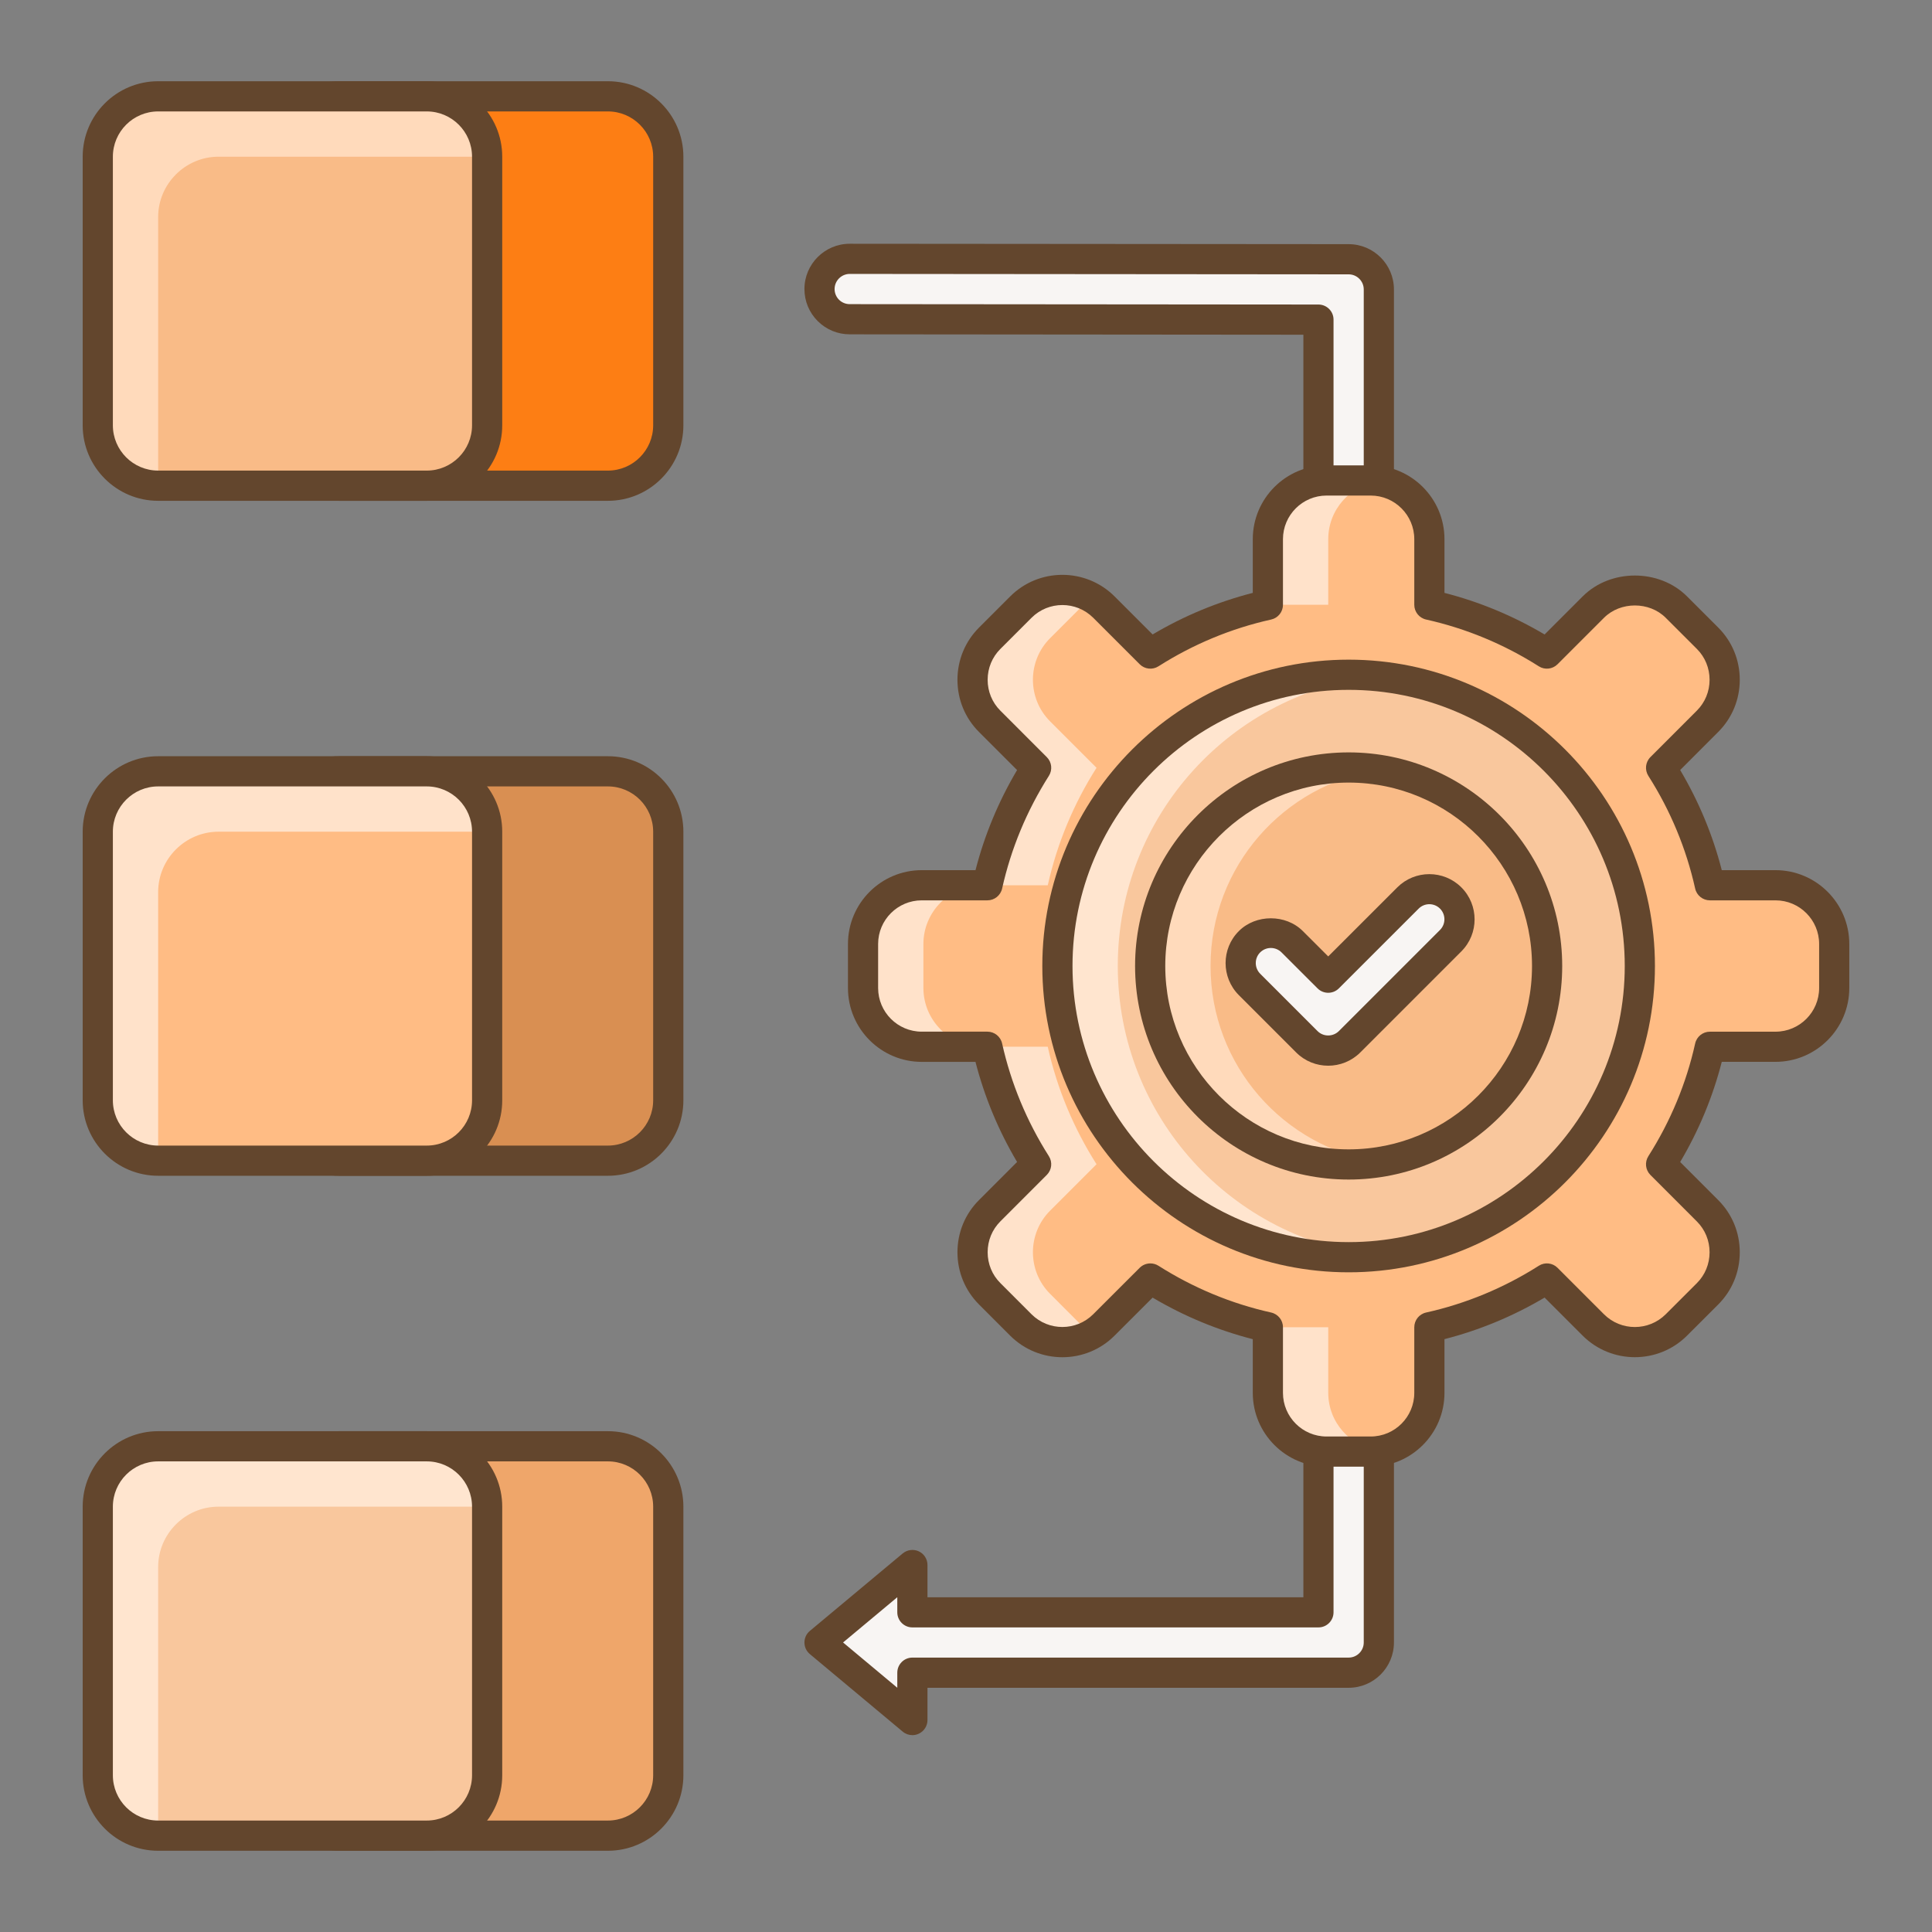
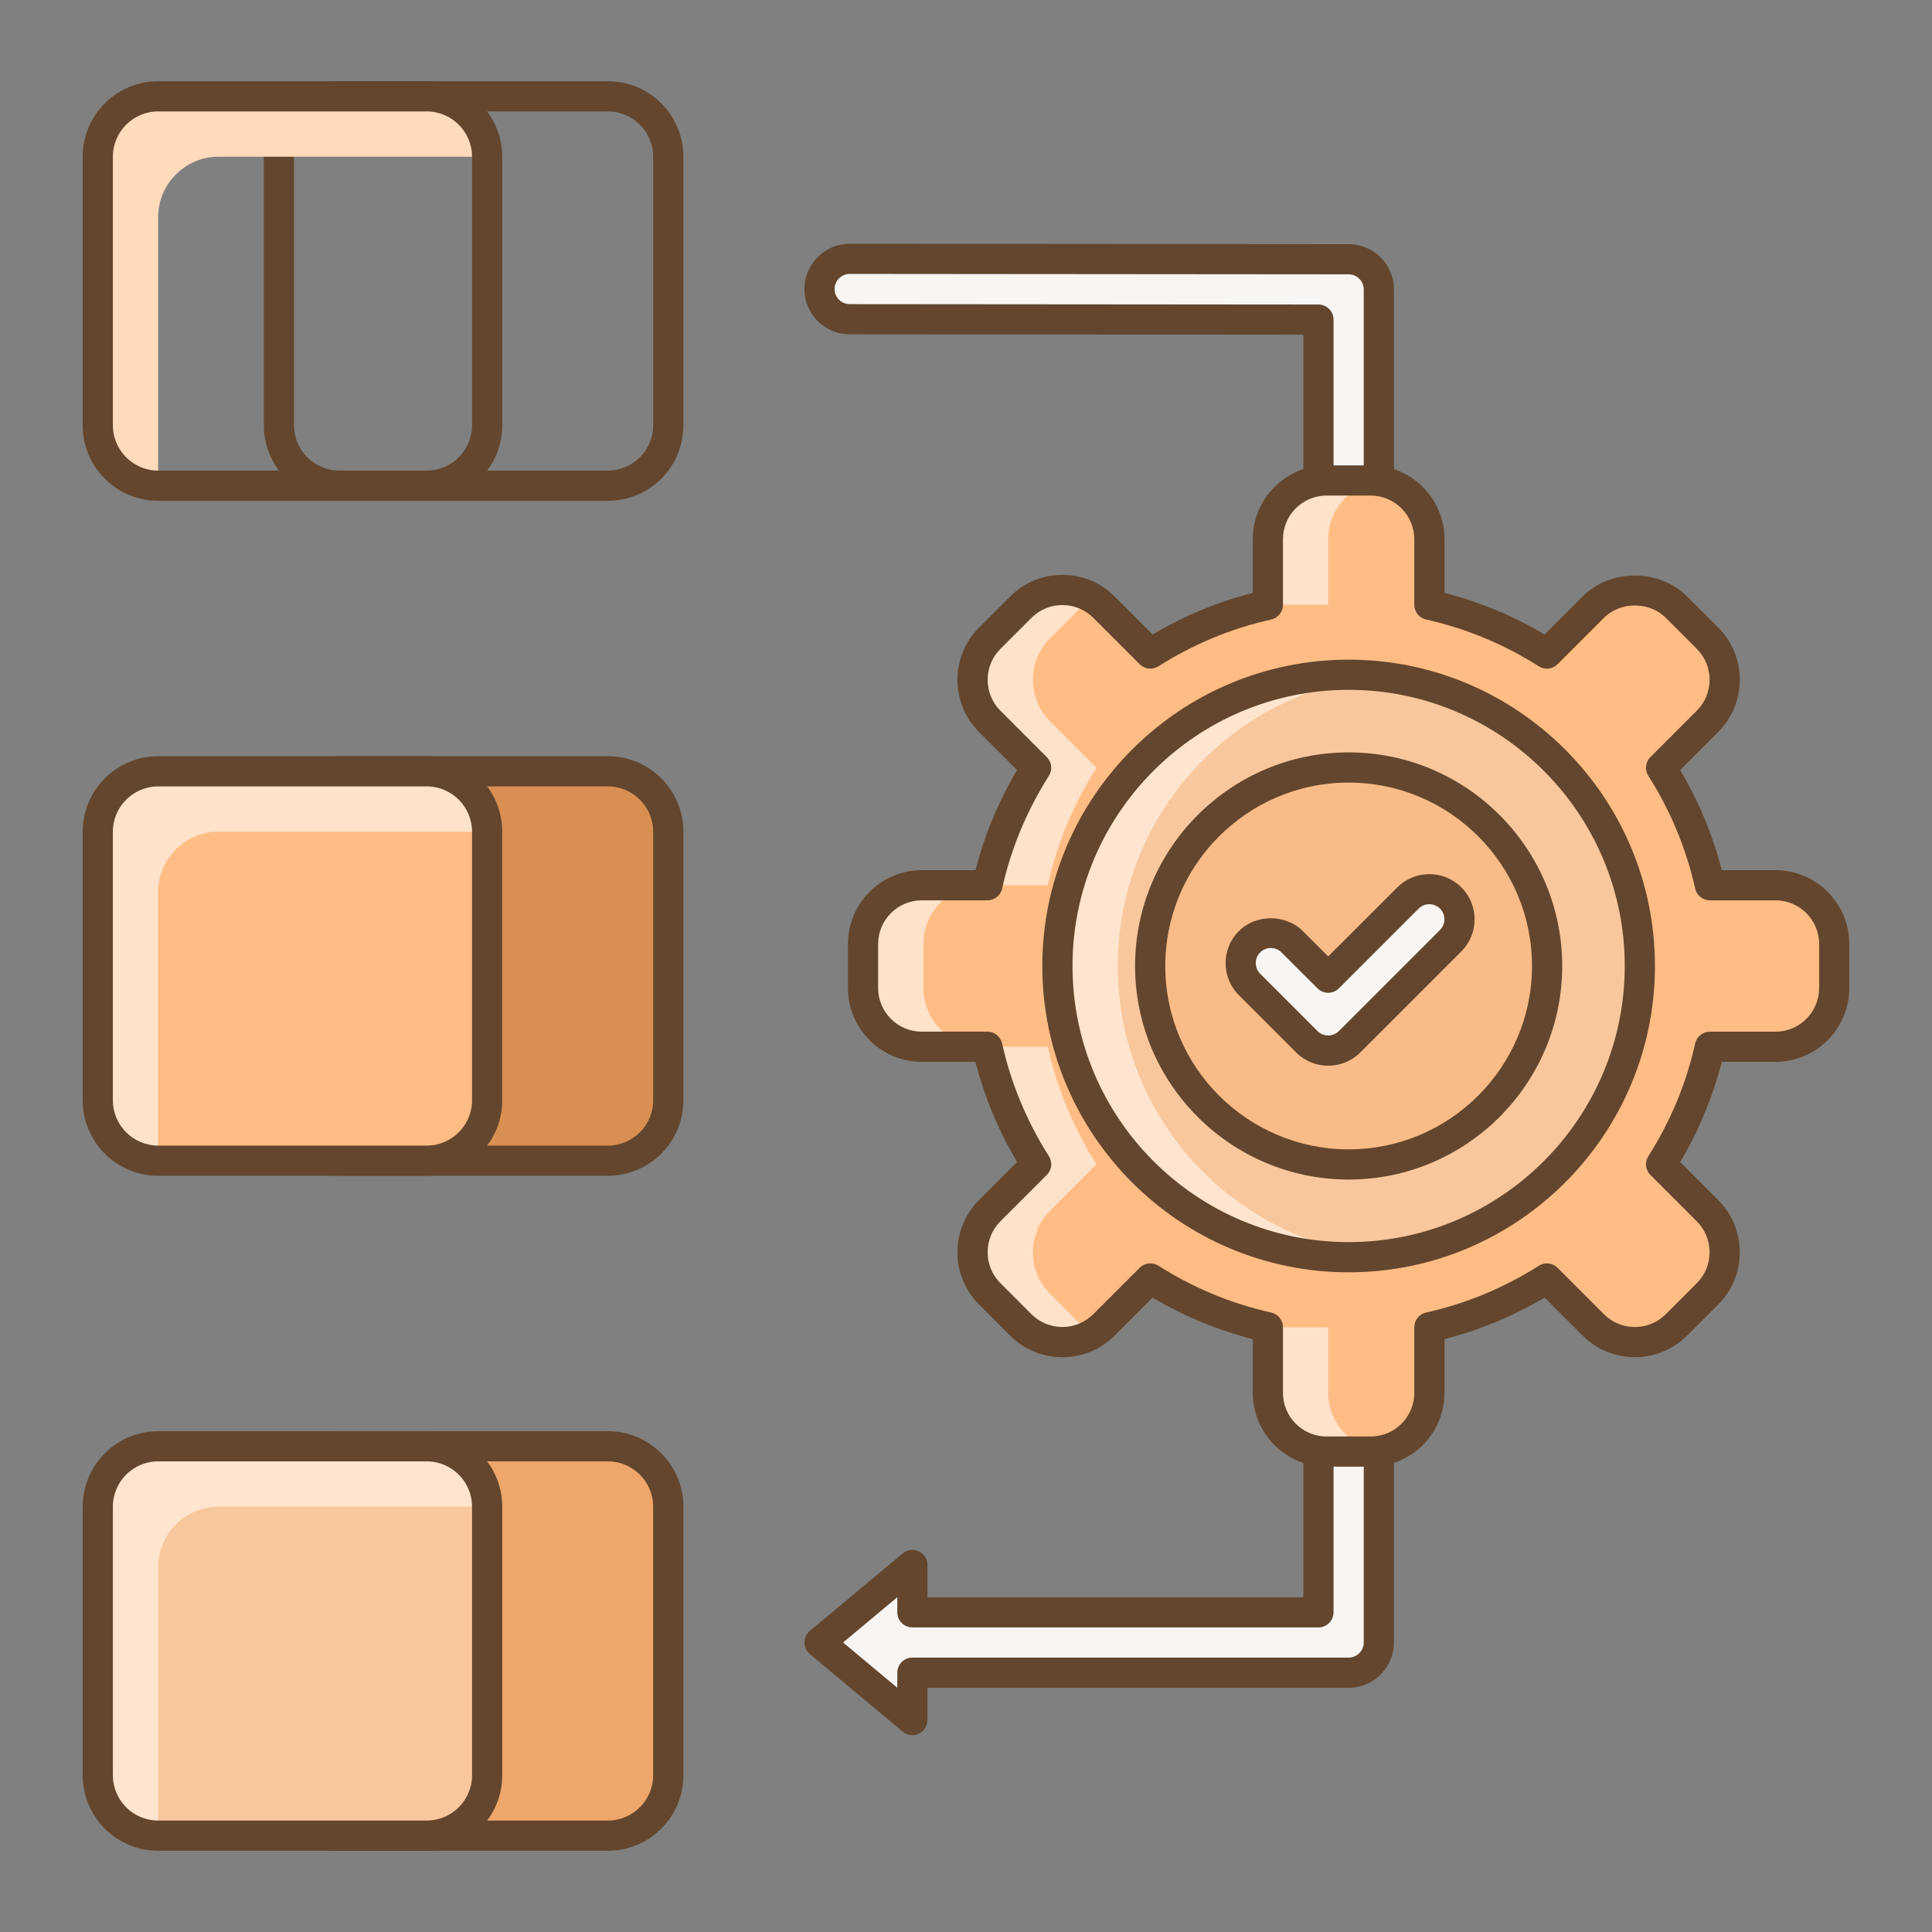
<svg xmlns="http://www.w3.org/2000/svg" enable-background="new 0 0 64 64" viewBox="0 0 64 64">
  <rect x="0" y="0" width="64" height="64" fill="#808080" stroke="none" />
  <path fill="#f8f5f3" d="M44.675,8.588L28.148,8.574v0.001c-0.552,0-1,0.447-1,1c0,0.276,0.112,0.526,0.293,0.707   c0.181,0.181,0.431,0.293,0.707,0.293l15.527,0.013V53.41H30.224v-1.568l-3.076,2.567l3.076,2.569V55.41h14.451   c0.553,0,1-0.448,1-1V9.588C45.675,9.036,45.228,8.588,44.675,8.588z" class="colorf8f3f3 svgShape" />
  <path fill="#63462d" d="M30.224,57.479c-0.115,0-0.229-0.04-0.32-0.116l-3.076-2.569c-0.114-0.095-0.18-0.235-0.18-0.384   s0.065-0.289,0.18-0.384l3.076-2.567c0.15-0.123,0.357-0.15,0.532-0.069c0.176,0.082,0.288,0.259,0.288,0.453v1.068h12.452V11.088   l-15.028-0.013c-0.399,0-0.775-0.155-1.06-0.438c-0.284-0.284-0.44-0.661-0.44-1.062c0-0.827,0.673-1.5,1.5-1.5l16.528,0.013   c0.827,0,1.5,0.673,1.5,1.5V54.41c0,0.827-0.673,1.5-1.5,1.5H30.724v1.068c0,0.194-0.112,0.371-0.288,0.453   C30.368,57.463,30.296,57.479,30.224,57.479z M27.928,54.409l1.796,1.5V55.41c0-0.276,0.224-0.5,0.5-0.5h14.452   c0.275,0,0.5-0.225,0.5-0.5V9.588c0-0.275-0.225-0.5-0.5-0.5l0,0L28.147,9.074c-0.275,0.001-0.5,0.226-0.5,0.501   c0,0.134,0.052,0.259,0.146,0.354c0.095,0.094,0.221,0.146,0.354,0.146l15.528,0.013c0.276,0,0.5,0.224,0.5,0.5V53.41   c0,0.276-0.224,0.5-0.5,0.5H30.224c-0.276,0-0.5-0.224-0.5-0.5v-0.5L27.928,54.409z" class="color63312d svgShape" />
  <path fill="#ffbc84" d="M58.816,29.324h-2.174c-0.313-1.404-0.867-2.715-1.616-3.892l1.54-1.54c0.757-0.756,0.757-1.994,0-2.752   l-1.032-1.031c-0.757-0.758-1.995-0.758-2.751,0l-1.54,1.539c-1.178-0.748-2.488-1.303-3.892-1.615v-2.174   c0-1.07-0.875-1.945-1.946-1.945h-1.459c-1.07,0-1.945,0.875-1.945,1.945v2.174c-1.404,0.313-2.715,0.867-3.893,1.615l-1.539-1.539   c-0.757-0.756-1.995-0.756-2.751,0l-1.033,1.033c-0.756,0.756-0.756,1.994,0,2.751l1.54,1.54c-0.748,1.177-1.303,2.486-1.615,3.891   h-2.174c-1.07,0-1.946,0.875-1.946,1.945v1.459c0,1.07,0.875,1.946,1.946,1.946h2.173c0.313,1.404,0.868,2.714,1.616,3.892   l-1.54,1.54c-0.756,0.757-0.756,1.995,0,2.751l1.032,1.033c0.757,0.756,1.995,0.756,2.751,0l1.54-1.539   c1.178,0.748,2.488,1.303,3.893,1.615v2.174c0,1.068,0.875,1.945,1.945,1.945h1.459c1.07,0,1.946-0.877,1.946-1.945v-2.174   c1.404-0.313,2.714-0.867,3.892-1.615l1.539,1.539c0.757,0.756,1.995,0.756,2.752,0l1.032-1.031c0.757-0.758,0.757-1.996,0-2.752   l-1.54-1.54c0.749-1.178,1.304-2.487,1.617-3.892h2.173c1.07,0,1.946-0.876,1.946-1.946V31.27   C60.762,30.199,59.886,29.324,58.816,29.324z" class="color84dbff svgShape" />
  <path fill="#ffe2ca" d="M44 20.033v-2.174c0-.979.733-1.785 1.675-1.918-.089-.014-.178-.027-.271-.027h-1.459c-1.07 0-1.945.875-1.945 1.945v2.174H44zM34.324 25.434c-.748 1.177-1.303 2.486-1.615 3.891h2c.313-1.404.867-2.714 1.615-3.891l-1.54-1.54c-.756-.757-.756-1.995 0-2.751l1.033-1.033c.114-.114.243-.205.376-.285-.747-.447-1.733-.357-2.376.285l-1.033 1.033c-.756.756-.756 1.994 0 2.751L34.324 25.434zM44 46.141v-2.174h-2v2.174c0 1.068.875 1.945 1.945 1.945h1.459c.093 0 .181-.016.271-.027C44.733 47.924 44 47.117 44 46.141zM35.816 43.891l-1.032-1.033c-.756-.756-.756-1.994 0-2.751l1.54-1.54c-.748-1.178-1.303-2.487-1.616-3.892h-2c.313 1.404.868 2.714 1.616 3.892l-1.54 1.54c-.756.757-.756 1.995 0 2.751l1.032 1.033c.642.643 1.628.732 2.376.285C36.059 44.096 35.931 44.004 35.816 43.891zM30.589 32.729V31.27c0-1.07.875-1.945 1.946-1.945h-2c-1.07 0-1.946.875-1.946 1.945v1.459c0 1.07.875 1.946 1.946 1.946h2C31.464 34.675 30.589 33.799 30.589 32.729z" class="colorcaf4ff svgShape" />
  <path fill="#63462d" d="M45.405,48.586h-1.46c-1.349,0-2.445-1.097-2.445-2.445v-1.779c-1.163-0.298-2.276-0.76-3.318-1.377   l-1.261,1.26c-0.951,0.953-2.503,0.954-3.458,0l-1.032-1.033c-0.46-0.46-0.714-1.074-0.714-1.729c0-0.655,0.253-1.27,0.714-1.729   l1.261-1.262c-0.617-1.041-1.079-2.154-1.378-3.316h-1.779c-1.349,0-2.445-1.098-2.445-2.446V31.27   c0-1.349,1.097-2.445,2.445-2.445h1.78c0.298-1.162,0.76-2.274,1.377-3.316l-1.261-1.261c-0.461-0.46-0.714-1.074-0.714-1.729   c0-0.654,0.254-1.269,0.714-1.729l1.033-1.033c0.953-0.953,2.503-0.953,3.458,0l1.26,1.26c1.042-0.617,2.155-1.079,3.318-1.377   v-1.779c0-1.349,1.097-2.445,2.445-2.445h1.46c1.349,0,2.445,1.097,2.445,2.445v1.779c1.162,0.298,2.275,0.76,3.317,1.378   l1.261-1.261c0.92-0.923,2.538-0.922,3.458,0l1.032,1.031c0.461,0.461,0.714,1.075,0.714,1.73c0,0.654-0.254,1.269-0.714,1.729   l-1.26,1.261c0.617,1.042,1.08,2.154,1.378,3.317h1.778c1.349,0,2.446,1.097,2.446,2.445v1.459c0,1.349-1.098,2.446-2.446,2.446   h-1.778c-0.298,1.162-0.76,2.275-1.378,3.318l1.26,1.261c0.46,0.46,0.714,1.074,0.714,1.729c0,0.655-0.253,1.27-0.714,1.73   l-1.032,1.031c-0.953,0.953-2.506,0.953-3.459,0l-1.26-1.26c-1.042,0.617-2.155,1.079-3.317,1.377v1.779   C47.851,47.489,46.754,48.586,45.405,48.586z M38.107,41.852c0.093,0,0.186,0.025,0.269,0.078c1.155,0.733,2.411,1.255,3.732,1.549   c0.229,0.051,0.392,0.254,0.392,0.488v2.174c0,0.797,0.648,1.445,1.445,1.445h1.46c0.797,0,1.445-0.648,1.445-1.445v-2.174   c0-0.234,0.163-0.438,0.392-0.488c1.32-0.294,2.576-0.814,3.733-1.549c0.195-0.126,0.455-0.099,0.621,0.068l1.538,1.539   c0.564,0.563,1.48,0.563,2.045,0l1.032-1.031c0.271-0.271,0.421-0.636,0.421-1.023s-0.149-0.75-0.421-1.021l-1.539-1.54   c-0.166-0.166-0.194-0.424-0.068-0.622c0.735-1.157,1.257-2.413,1.55-3.732c0.051-0.229,0.254-0.392,0.488-0.392h2.173   c0.798,0,1.446-0.648,1.446-1.446V31.27c0-0.797-0.648-1.445-1.446-1.445h-2.173c-0.234,0-0.438-0.163-0.488-0.392   c-0.294-1.32-0.815-2.576-1.55-3.731c-0.126-0.198-0.098-0.456,0.068-0.622l1.539-1.54c0.271-0.271,0.421-0.634,0.421-1.021   s-0.149-0.752-0.421-1.023l-1.032-1.031c-0.542-0.544-1.5-0.545-2.044,0l-1.539,1.539c-0.166,0.166-0.426,0.194-0.621,0.068   c-1.157-0.734-2.413-1.255-3.733-1.549c-0.229-0.051-0.392-0.254-0.392-0.488v-2.174c0-0.797-0.648-1.445-1.445-1.445h-1.46   c-0.797,0-1.445,0.648-1.445,1.445v2.174c0,0.234-0.163,0.438-0.392,0.488c-1.321,0.294-2.577,0.815-3.732,1.549   c-0.198,0.126-0.456,0.098-0.622-0.068l-1.539-1.539c-0.564-0.563-1.481-0.563-2.044,0l-1.033,1.033   c-0.271,0.271-0.421,0.634-0.421,1.021s0.149,0.751,0.421,1.022l1.539,1.54c0.166,0.166,0.194,0.424,0.068,0.621   c-0.733,1.156-1.254,2.411-1.548,3.731c-0.051,0.229-0.254,0.392-0.488,0.392h-2.175c-0.797,0-1.445,0.648-1.445,1.445v1.459   c0,0.798,0.648,1.446,1.445,1.446h2.174c0.234,0,0.437,0.162,0.488,0.391c0.295,1.321,0.815,2.577,1.549,3.733   c0.126,0.197,0.098,0.455-0.068,0.621l-1.539,1.54c-0.271,0.271-0.421,0.635-0.421,1.022s0.149,0.75,0.421,1.021l1.032,1.033   c0.564,0.563,1.481,0.563,2.044,0l1.54-1.539C37.851,41.901,37.979,41.852,38.107,41.852z" class="color63312d svgShape" />
  <path fill="#f9c79d" d="M54.323,32c0,5.328-4.319,9.647-9.647,9.647c-5.329,0-9.648-4.319-9.648-9.647   c0-5.328,4.319-9.649,9.648-9.649C50.003,22.351,54.323,26.672,54.323,32z" class="colorf9dd9d svgShape" />
  <path fill="#f9bb87" d="M51.25,32c0,3.632-2.944,6.574-6.575,6.574c-3.631,0-6.575-2.942-6.575-6.574   c0-3.632,2.943-6.576,6.575-6.576C48.306,25.424,51.25,28.368,51.25,32z" class="colorf9a287 svgShape" />
-   <path fill="#ffdabb" d="M40.101,32c0-3.291,2.419-6.01,5.575-6.492c-0.327-0.05-0.659-0.084-1-0.084   c-3.631,0-6.575,2.944-6.575,6.576c0,3.632,2.943,6.574,6.575,6.574c0.341,0,0.673-0.034,1-0.084   C42.52,38.008,40.101,35.291,40.101,32z" class="colorffc8bb svgShape" />
  <path fill="#63462d" d="M44.676,39.074c-3.901,0-7.075-3.174-7.075-7.074c0-3.901,3.174-7.076,7.075-7.076   c3.9,0,7.074,3.175,7.074,7.076C51.75,35.9,48.576,39.074,44.676,39.074z M44.676,25.924c-3.35,0-6.075,2.726-6.075,6.076   c0,3.35,2.726,6.074,6.075,6.074S50.75,35.35,50.75,32C50.75,28.649,48.025,25.924,44.676,25.924z" class="color63312d svgShape" />
  <path fill="#ffe5cf" d="M37.028,32c0-4.99,3.789-9.096,8.648-9.596c-0.329-0.034-0.662-0.053-1-0.053   c-5.329,0-9.648,4.32-9.648,9.649c0,5.328,4.319,9.647,9.648,9.647c0.338,0,0.671-0.019,1-0.052   C40.817,41.096,37.028,36.99,37.028,32z" class="colorffeecf svgShape" />
  <path fill="#63462d" d="M44.676,42.147c-5.596,0-10.148-4.552-10.148-10.147s4.553-10.148,10.148-10.148   c5.595,0,10.146,4.553,10.146,10.148S50.271,42.147,44.676,42.147z M44.676,22.852c-5.045,0-9.148,4.104-9.148,9.148   c0,5.044,4.104,9.147,9.148,9.147c5.043,0,9.146-4.104,9.146-9.147C53.822,26.955,49.719,22.852,44.676,22.852z" class="color63312d svgShape" />
  <path fill="#d98f52" d="M22.138,36.449c0,1.1-0.9,2-2,2h-8.899c-1.1,0-2-0.9-2-2v-8.899c0-1.1,0.9-2,2-2h8.899c1.1,0,2,0.9,2,2   V36.449z" class="color52b8d9 svgShape" />
  <path fill="#63462d" d="M20.138,38.949h-8.898c-1.379,0-2.5-1.121-2.5-2.5v-8.898c0-1.379,1.121-2.5,2.5-2.5h8.898   c1.379,0,2.5,1.121,2.5,2.5v8.898C22.638,37.828,21.517,38.949,20.138,38.949z M11.239,26.051c-0.827,0-1.5,0.673-1.5,1.5v8.898   c0,0.827,0.673,1.5,1.5,1.5h8.898c0.827,0,1.5-0.673,1.5-1.5v-8.898c0-0.827-0.673-1.5-1.5-1.5H11.239z" class="color63312d svgShape" />
  <path fill="#ffbc84" d="M16.138,36.449c0,1.1-0.9,2-2,2H5.239c-1.1,0-2-0.9-2-2v-8.899c0-1.1,0.9-2,2-2h8.899c1.1,0,2,0.9,2,2   V36.449z" class="color84dbff svgShape" />
  <path fill="#ffe2ca" d="M7.239,27.551h8.899c0-1.1-0.9-2-2-2H5.239c-1.1,0-2,0.9-2,2v8.899c0,1.1,0.9,2,2,2v-8.899   C5.239,28.451,6.139,27.551,7.239,27.551z" class="colorcaf4ff svgShape" />
  <path fill="#63462d" d="M14.138,38.949H5.239c-1.379,0-2.5-1.121-2.5-2.5v-8.898c0-1.379,1.121-2.5,2.5-2.5h8.898   c1.379,0,2.5,1.121,2.5,2.5v8.898C16.638,37.828,15.517,38.949,14.138,38.949z M5.239,26.051c-0.827,0-1.5,0.673-1.5,1.5v8.898   c0,0.827,0.673,1.5,1.5,1.5h8.898c0.827,0,1.5-0.673,1.5-1.5v-8.898c0-0.827-0.673-1.5-1.5-1.5H5.239z" class="color63312d svgShape" />
  <path fill="#efa66a" d="M22.138,58.809c0,1.1-0.9,2-2,2h-8.899c-1.1,0-2-0.9-2-2V49.91c0-1.101,0.9-2,2-2h8.899c1.1,0,2,0.899,2,2   V58.809z" class="colorefc36a svgShape" />
  <path fill="#63462d" d="M20.138,61.309h-8.898c-1.379,0-2.5-1.121-2.5-2.5V49.91c0-1.379,1.121-2.5,2.5-2.5h8.898   c1.379,0,2.5,1.121,2.5,2.5v8.898C22.638,60.188,21.517,61.309,20.138,61.309z M11.239,48.41c-0.827,0-1.5,0.673-1.5,1.5v8.898   c0,0.827,0.673,1.5,1.5,1.5h8.898c0.827,0,1.5-0.673,1.5-1.5V49.91c0-0.827-0.673-1.5-1.5-1.5H11.239z" class="color63312d svgShape" />
  <path fill="#f9c79d" d="M16.138,58.809c0,1.1-0.9,2-2,2H5.239c-1.1,0-2-0.9-2-2V49.91c0-1.101,0.9-2,2-2h8.899c1.1,0,2,0.899,2,2   V58.809z" class="colorf9dd9d svgShape" />
  <path fill="#ffe5cf" d="M7.239,49.91h8.899c0-1.101-0.9-2-2-2H5.239c-1.1,0-2,0.899-2,2v8.899c0,1.1,0.9,2,2,2V51.91   C5.239,50.81,6.139,49.91,7.239,49.91z" class="colorffeecf svgShape" />
  <path fill="#f8f5f3" d="M48.056,31.161l-3.35,3.35c-0.391,0.39-1.023,0.391-1.414,0l-1.9-1.9c-0.389-0.39-0.391-1.024,0-1.414   c0.391-0.392,1.025-0.39,1.414,0l1.193,1.192l2.643-2.642c0.391-0.391,1.023-0.391,1.414,0   C48.446,30.138,48.446,30.771,48.056,31.161z" class="colorf8f3f3 svgShape" />
  <path fill="#63462d" d="M43.998 35.303c-.384 0-.768-.146-1.06-.438l-1.9-1.9c-.585-.587-.585-1.538 0-2.121.564-.566 1.557-.566 2.121 0l.84.839 2.289-2.288c.584-.584 1.537-.584 2.121 0 .585.585.585 1.536 0 2.121l-3.35 3.35C44.767 35.156 44.383 35.303 43.998 35.303zM42.099 31.403c-.134 0-.259.052-.354.146-.195.194-.194.512 0 .707l1.9 1.9c.195.195.512.193.707 0l3.35-3.35c.195-.195.195-.512 0-.707s-.512-.195-.707 0l-2.643 2.642c-.195.195-.512.195-.707 0l-1.193-1.192C42.357 31.455 42.232 31.403 42.099 31.403zM14.138 61.309H5.239c-1.379 0-2.5-1.121-2.5-2.5V49.91c0-1.379 1.121-2.5 2.5-2.5h8.898c1.379 0 2.5 1.121 2.5 2.5v8.898C16.638 60.188 15.517 61.309 14.138 61.309zM5.239 48.41c-.827 0-1.5.673-1.5 1.5v8.898c0 .827.673 1.5 1.5 1.5h8.898c.827 0 1.5-.673 1.5-1.5V49.91c0-.827-.673-1.5-1.5-1.5H5.239z" class="color63312d svgShape" />
-   <path fill="#fd7e14" d="M22.138,14.09c0,1.1-0.9,2-2,2h-8.899c-1.1,0-2-0.9-2-2V5.191c0-1.1,0.9-2,2-2h8.899c1.1,0,2,0.9,2,2V14.09   z" class="colordb785a svgShape" />
  <path fill="#63462d" d="M20.138,16.59h-8.898c-1.379,0-2.5-1.121-2.5-2.5V5.191c0-1.379,1.121-2.5,2.5-2.5h8.898   c1.379,0,2.5,1.121,2.5,2.5v8.898C22.638,15.469,21.517,16.59,20.138,16.59z M11.239,3.691c-0.827,0-1.5,0.673-1.5,1.5v8.898   c0,0.827,0.673,1.5,1.5,1.5h8.898c0.827,0,1.5-0.673,1.5-1.5V5.191c0-0.827-0.673-1.5-1.5-1.5H11.239z" class="color63312d svgShape" />
-   <path fill="#f9bb87" d="M16.138,14.09c0,1.1-0.9,2-2,2H5.239c-1.1,0-2-0.9-2-2V5.191c0-1.1,0.9-2,2-2h8.899c1.1,0,2,0.9,2,2V14.09z   " class="colorf9a287 svgShape" />
  <path fill="#ffdabb" d="M7.239,5.191h8.899c0-1.1-0.9-2-2-2H5.239c-1.1,0-2,0.9-2,2v8.898c0,1.1,0.9,2,2,2V7.191   C5.239,6.092,6.139,5.191,7.239,5.191z" class="colorffc8bb svgShape" />
  <path fill="#63462d" d="M14.138,16.59H5.239c-1.379,0-2.5-1.121-2.5-2.5V5.191c0-1.379,1.121-2.5,2.5-2.5h8.898   c1.379,0,2.5,1.121,2.5,2.5v8.898C16.638,15.469,15.517,16.59,14.138,16.59z M5.239,3.691c-0.827,0-1.5,0.673-1.5,1.5v8.898   c0,0.827,0.673,1.5,1.5,1.5h8.898c0.827,0,1.5-0.673,1.5-1.5V5.191c0-0.827-0.673-1.5-1.5-1.5H5.239z" class="color63312d svgShape" />
</svg>